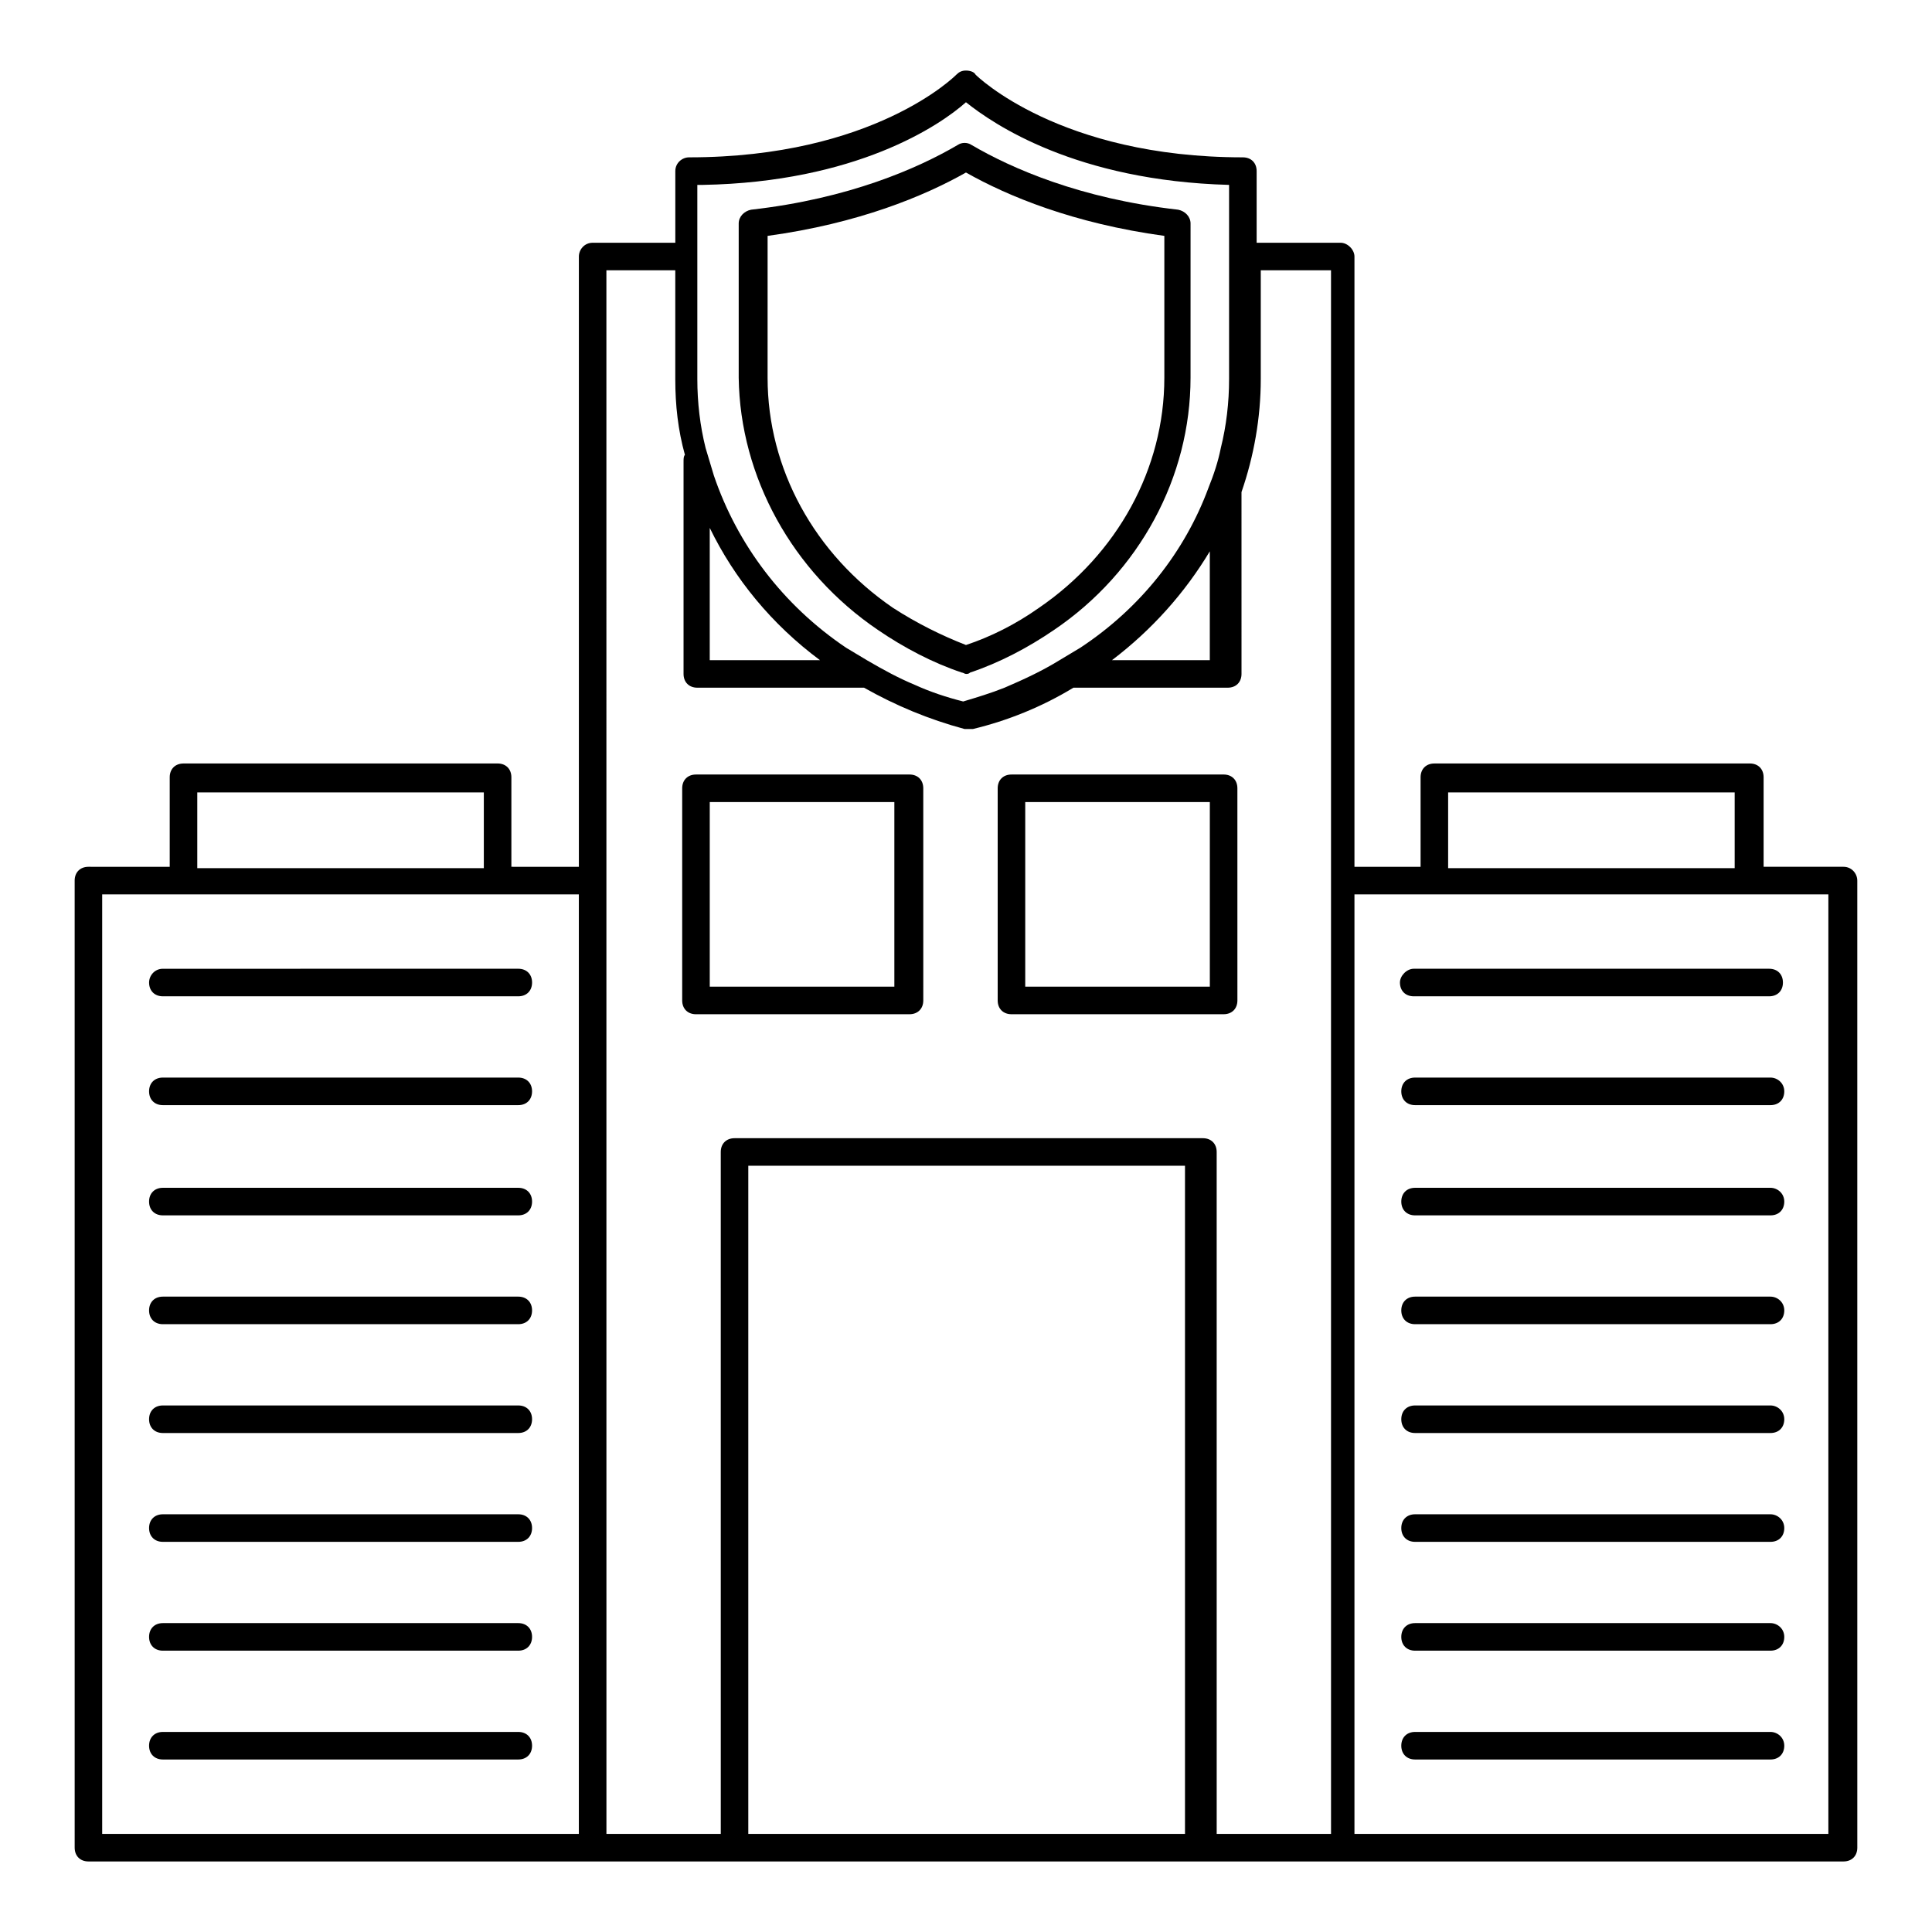
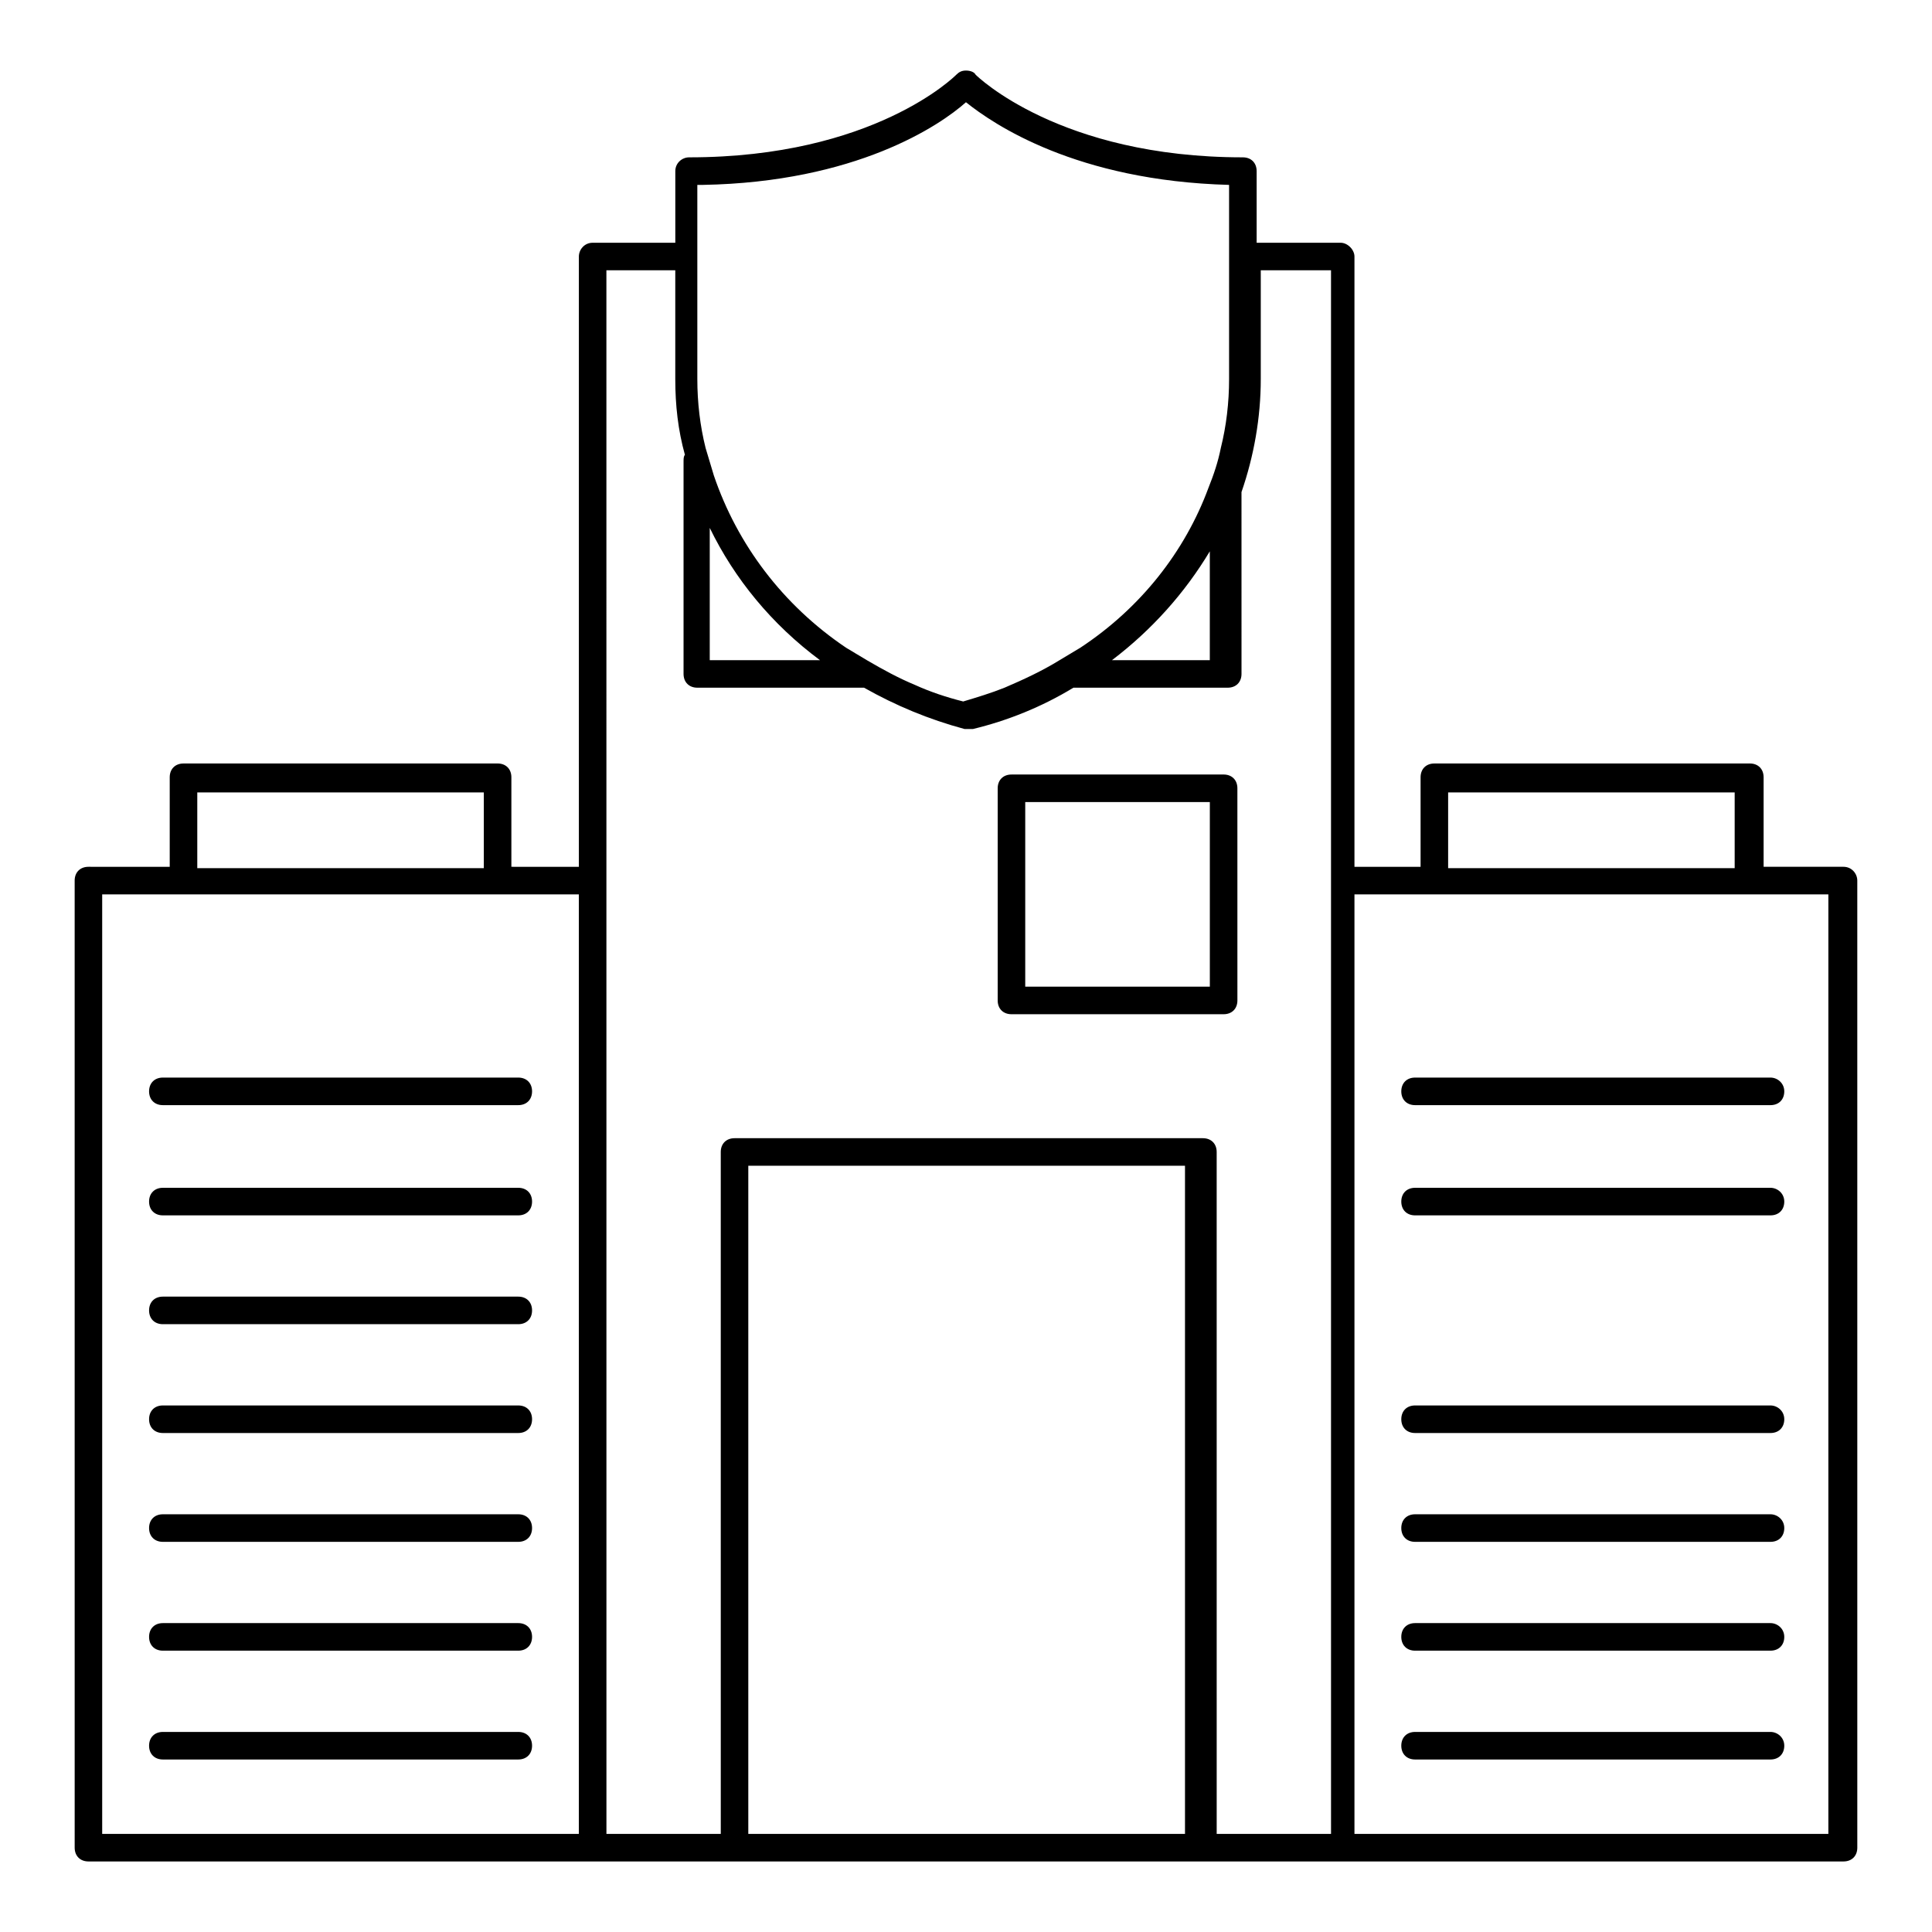
<svg xmlns="http://www.w3.org/2000/svg" fill="#000000" width="800px" height="800px" version="1.1" viewBox="144 144 512 512">
  <g>
    <path d="m632.55 373.71h-21.176v-23.73c0-2.191-1.461-3.652-3.652-3.652l-83.602 0.004c-2.191 0-3.652 1.461-3.652 3.652v23.73h-17.523v-161.73c0-1.824-1.824-3.652-3.652-3.652h-22.27v-18.984c0-2.191-1.461-3.652-3.652-3.652-48.555 0-70.461-21.539-70.824-21.906-0.363-0.727-1.457-1.094-2.551-1.094s-1.824 0.363-2.555 1.094c-0.363 0.363-21.906 21.906-70.824 21.906-1.824 0-3.652 1.461-3.652 3.652v18.984h-21.906c-2.191 0-3.652 1.824-3.652 3.652v161.73l-17.887-0.004v-23.73c0-2.191-1.461-3.652-3.652-3.652l-83.238 0.004c-2.191 0-3.652 1.461-3.652 3.652v23.73l-21.539-0.004c-2.191 0-3.652 1.461-3.652 3.652l0.004 256.29c0 2.191 1.461 3.652 3.652 3.652h465.11c2.191 0 3.652-1.461 3.652-3.652l-0.004-256.29c0-1.824-1.457-3.652-3.648-3.652zm-104.78-19.711h75.938v20.078h-75.938zm-197.51-161c40.523-0.73 62.793-15.699 69.73-21.906 7.301 5.84 29.207 20.809 69.73 21.906v51.473c0 6.207-0.73 12.414-2.191 18.254-0.73 3.652-1.824 6.938-3.285 10.586-6.207 16.793-17.891 31.762-33.953 42.348-1.824 1.094-3.652 2.191-5.477 3.285-4.746 2.922-9.492 5.109-14.602 7.301-3.652 1.461-7.301 2.555-10.953 3.652-4.383-1.094-8.762-2.555-12.777-4.383-4.383-1.824-8.398-4.016-12.777-6.57-1.824-1.094-3.652-2.191-5.477-3.285-16.793-11.316-28.84-27.383-35.047-45.637-0.73-2.555-1.461-4.746-2.191-7.301-1.461-5.84-2.191-12.047-2.191-18.254v-51.469zm134.35 97.109v28.84h-25.922c10.59-8.031 19.352-17.887 25.922-28.84zm-132.52-6.207c6.57 13.508 16.43 25.555 29.207 35.047h-29.207zm-135.81 70.098h75.938v20.078h-75.938zm101.12 276h-126.32v-248.98h126.32zm7.301-414.37h18.254v28.84c0 6.938 0.73 13.508 2.555 20.078-0.363 0.363-0.363 1.094-0.363 1.824v56.223c0 2.191 1.461 3.652 3.652 3.652h44.176c8.398 4.746 17.16 8.398 26.652 10.953h1.094 1.094c9.129-2.191 18.254-5.84 26.652-10.953h40.891c2.191 0 3.652-1.461 3.652-3.652l-0.004-48.188c3.285-9.492 5.109-19.715 5.109-29.938v-28.84h18.617v161.73l0.004 252.64h-30.301l-0.004-180.71c0-2.191-1.461-3.652-3.652-3.652h-124.12c-2.191 0-3.652 1.461-3.652 3.652l0.004 180.71h-30.301zm37.605 414.37v-177.07h115.73v177.07zm286.59 0h-125.95v-248.98h125.59v248.98z" />
-     <path d="m385.03 412.78c2.191 0 3.652-1.461 3.652-3.652l-0.004-56.223c0-2.191-1.461-3.652-3.652-3.652l-56.586 0.004c-2.191 0-3.652 1.461-3.652 3.652v56.223c0 2.191 1.461 3.652 3.652 3.652zm-52.938-56.223h48.922v48.922h-48.922z" />
    <path d="m412.05 412.78h56.223c2.191 0 3.652-1.461 3.652-3.652l-0.004-56.223c0-2.191-1.461-3.652-3.652-3.652l-56.219 0.004c-2.191 0-3.652 1.461-3.652 3.652v56.223c0 2.188 1.461 3.648 3.652 3.648zm3.648-56.223h48.922v48.922h-48.922z" />
-     <path d="m376.63 310.92c6.938 4.746 14.602 8.762 22.27 11.316 0.363 0 0.73 0.363 1.094 0.363 0.363 0 0.73 0 1.094-0.363 7.668-2.555 15.332-6.57 22.27-11.316 22.637-15.332 36.145-40.523 36.145-66.809l0.004-40.887c0-1.824-1.461-3.285-3.285-3.652-25.922-2.922-44.176-10.953-54.762-17.16-1.094-0.73-2.555-0.73-3.652 0-10.586 6.207-28.84 14.238-54.762 17.16-1.824 0.363-3.285 1.824-3.285 3.652v40.891c0.363 26.281 14.238 51.473 36.871 66.805zm-29.207-104.41c24.094-3.285 41.617-10.586 52.57-16.793 10.953 6.207 28.477 13.508 52.57 16.793v37.602c0 24.094-12.414 46.73-33.223 60.969-6.207 4.383-12.777 7.668-19.348 9.855-6.57-2.555-13.145-5.84-19.348-9.855-20.809-14.238-33.223-36.871-33.223-60.969z" />
-     <path d="m183.51 404.38c0 2.191 1.461 3.652 3.652 3.652h94.191c2.191 0 3.652-1.461 3.652-3.652s-1.461-3.652-3.652-3.652l-94.195 0.004c-2.191 0-3.648 1.824-3.648 3.648z" />
    <path d="m281.35 429.57h-94.191c-2.191 0-3.652 1.461-3.652 3.652s1.461 3.652 3.652 3.652h94.191c2.191 0 3.652-1.461 3.652-3.652s-1.461-3.652-3.652-3.652z" />
    <path d="m281.35 458.78h-94.191c-2.191 0-3.652 1.461-3.652 3.652 0 2.191 1.461 3.652 3.652 3.652h94.191c2.191 0 3.652-1.461 3.652-3.652 0-2.191-1.461-3.652-3.652-3.652z" />
    <path d="m281.35 487.62h-94.191c-2.191 0-3.652 1.461-3.652 3.652 0 2.191 1.461 3.652 3.652 3.652h94.191c2.191 0 3.652-1.461 3.652-3.652 0-2.191-1.461-3.652-3.652-3.652z" />
    <path d="m281.35 516.46h-94.191c-2.191 0-3.652 1.461-3.652 3.652s1.461 3.652 3.652 3.652h94.191c2.191 0 3.652-1.461 3.652-3.652s-1.461-3.652-3.652-3.652z" />
    <path d="m281.35 545.3h-94.191c-2.191 0-3.652 1.461-3.652 3.652s1.461 3.652 3.652 3.652h94.191c2.191 0 3.652-1.461 3.652-3.652s-1.461-3.652-3.652-3.652z" />
    <path d="m281.35 574.14h-94.191c-2.191 0-3.652 1.461-3.652 3.652 0 2.191 1.461 3.652 3.652 3.652h94.191c2.191 0 3.652-1.461 3.652-3.652 0-2.191-1.461-3.652-3.652-3.652z" />
    <path d="m281.35 602.98h-94.191c-2.191 0-3.652 1.461-3.652 3.652 0 2.191 1.461 3.652 3.652 3.652h94.191c2.191 0 3.652-1.461 3.652-3.652 0-2.195-1.461-3.652-3.652-3.652z" />
-     <path d="m515 404.38c0 2.191 1.461 3.652 3.652 3.652h94.191c2.191 0 3.652-1.461 3.652-3.652s-1.461-3.652-3.652-3.652h-94.191c-1.828 0.004-3.652 1.828-3.652 3.652z" />
    <path d="m613.2 429.57h-94.191c-2.191 0-3.652 1.461-3.652 3.652s1.461 3.652 3.652 3.652h94.191c2.191 0 3.652-1.461 3.652-3.652s-1.824-3.652-3.652-3.652z" />
    <path d="m613.2 458.78h-94.191c-2.191 0-3.652 1.461-3.652 3.652 0 2.191 1.461 3.652 3.652 3.652h94.191c2.191 0 3.652-1.461 3.652-3.652 0-2.191-1.824-3.652-3.652-3.652z" />
-     <path d="m613.2 487.62h-94.191c-2.191 0-3.652 1.461-3.652 3.652 0 2.191 1.461 3.652 3.652 3.652h94.191c2.191 0 3.652-1.461 3.652-3.652 0-2.191-1.824-3.652-3.652-3.652z" />
    <path d="m613.2 516.46h-94.191c-2.191 0-3.652 1.461-3.652 3.652s1.461 3.652 3.652 3.652h94.191c2.191 0 3.652-1.461 3.652-3.652s-1.824-3.652-3.652-3.652z" />
    <path d="m613.2 545.3h-94.191c-2.191 0-3.652 1.461-3.652 3.652s1.461 3.652 3.652 3.652h94.191c2.191 0 3.652-1.461 3.652-3.652s-1.824-3.652-3.652-3.652z" />
    <path d="m613.2 574.14h-94.191c-2.191 0-3.652 1.461-3.652 3.652 0 2.191 1.461 3.652 3.652 3.652h94.191c2.191 0 3.652-1.461 3.652-3.652 0-2.191-1.824-3.652-3.652-3.652z" />
    <path d="m613.2 602.98h-94.191c-2.191 0-3.652 1.461-3.652 3.652 0 2.191 1.461 3.652 3.652 3.652h94.191c2.191 0 3.652-1.461 3.652-3.652 0-2.195-1.824-3.652-3.652-3.652z" />
  </g>
</svg>